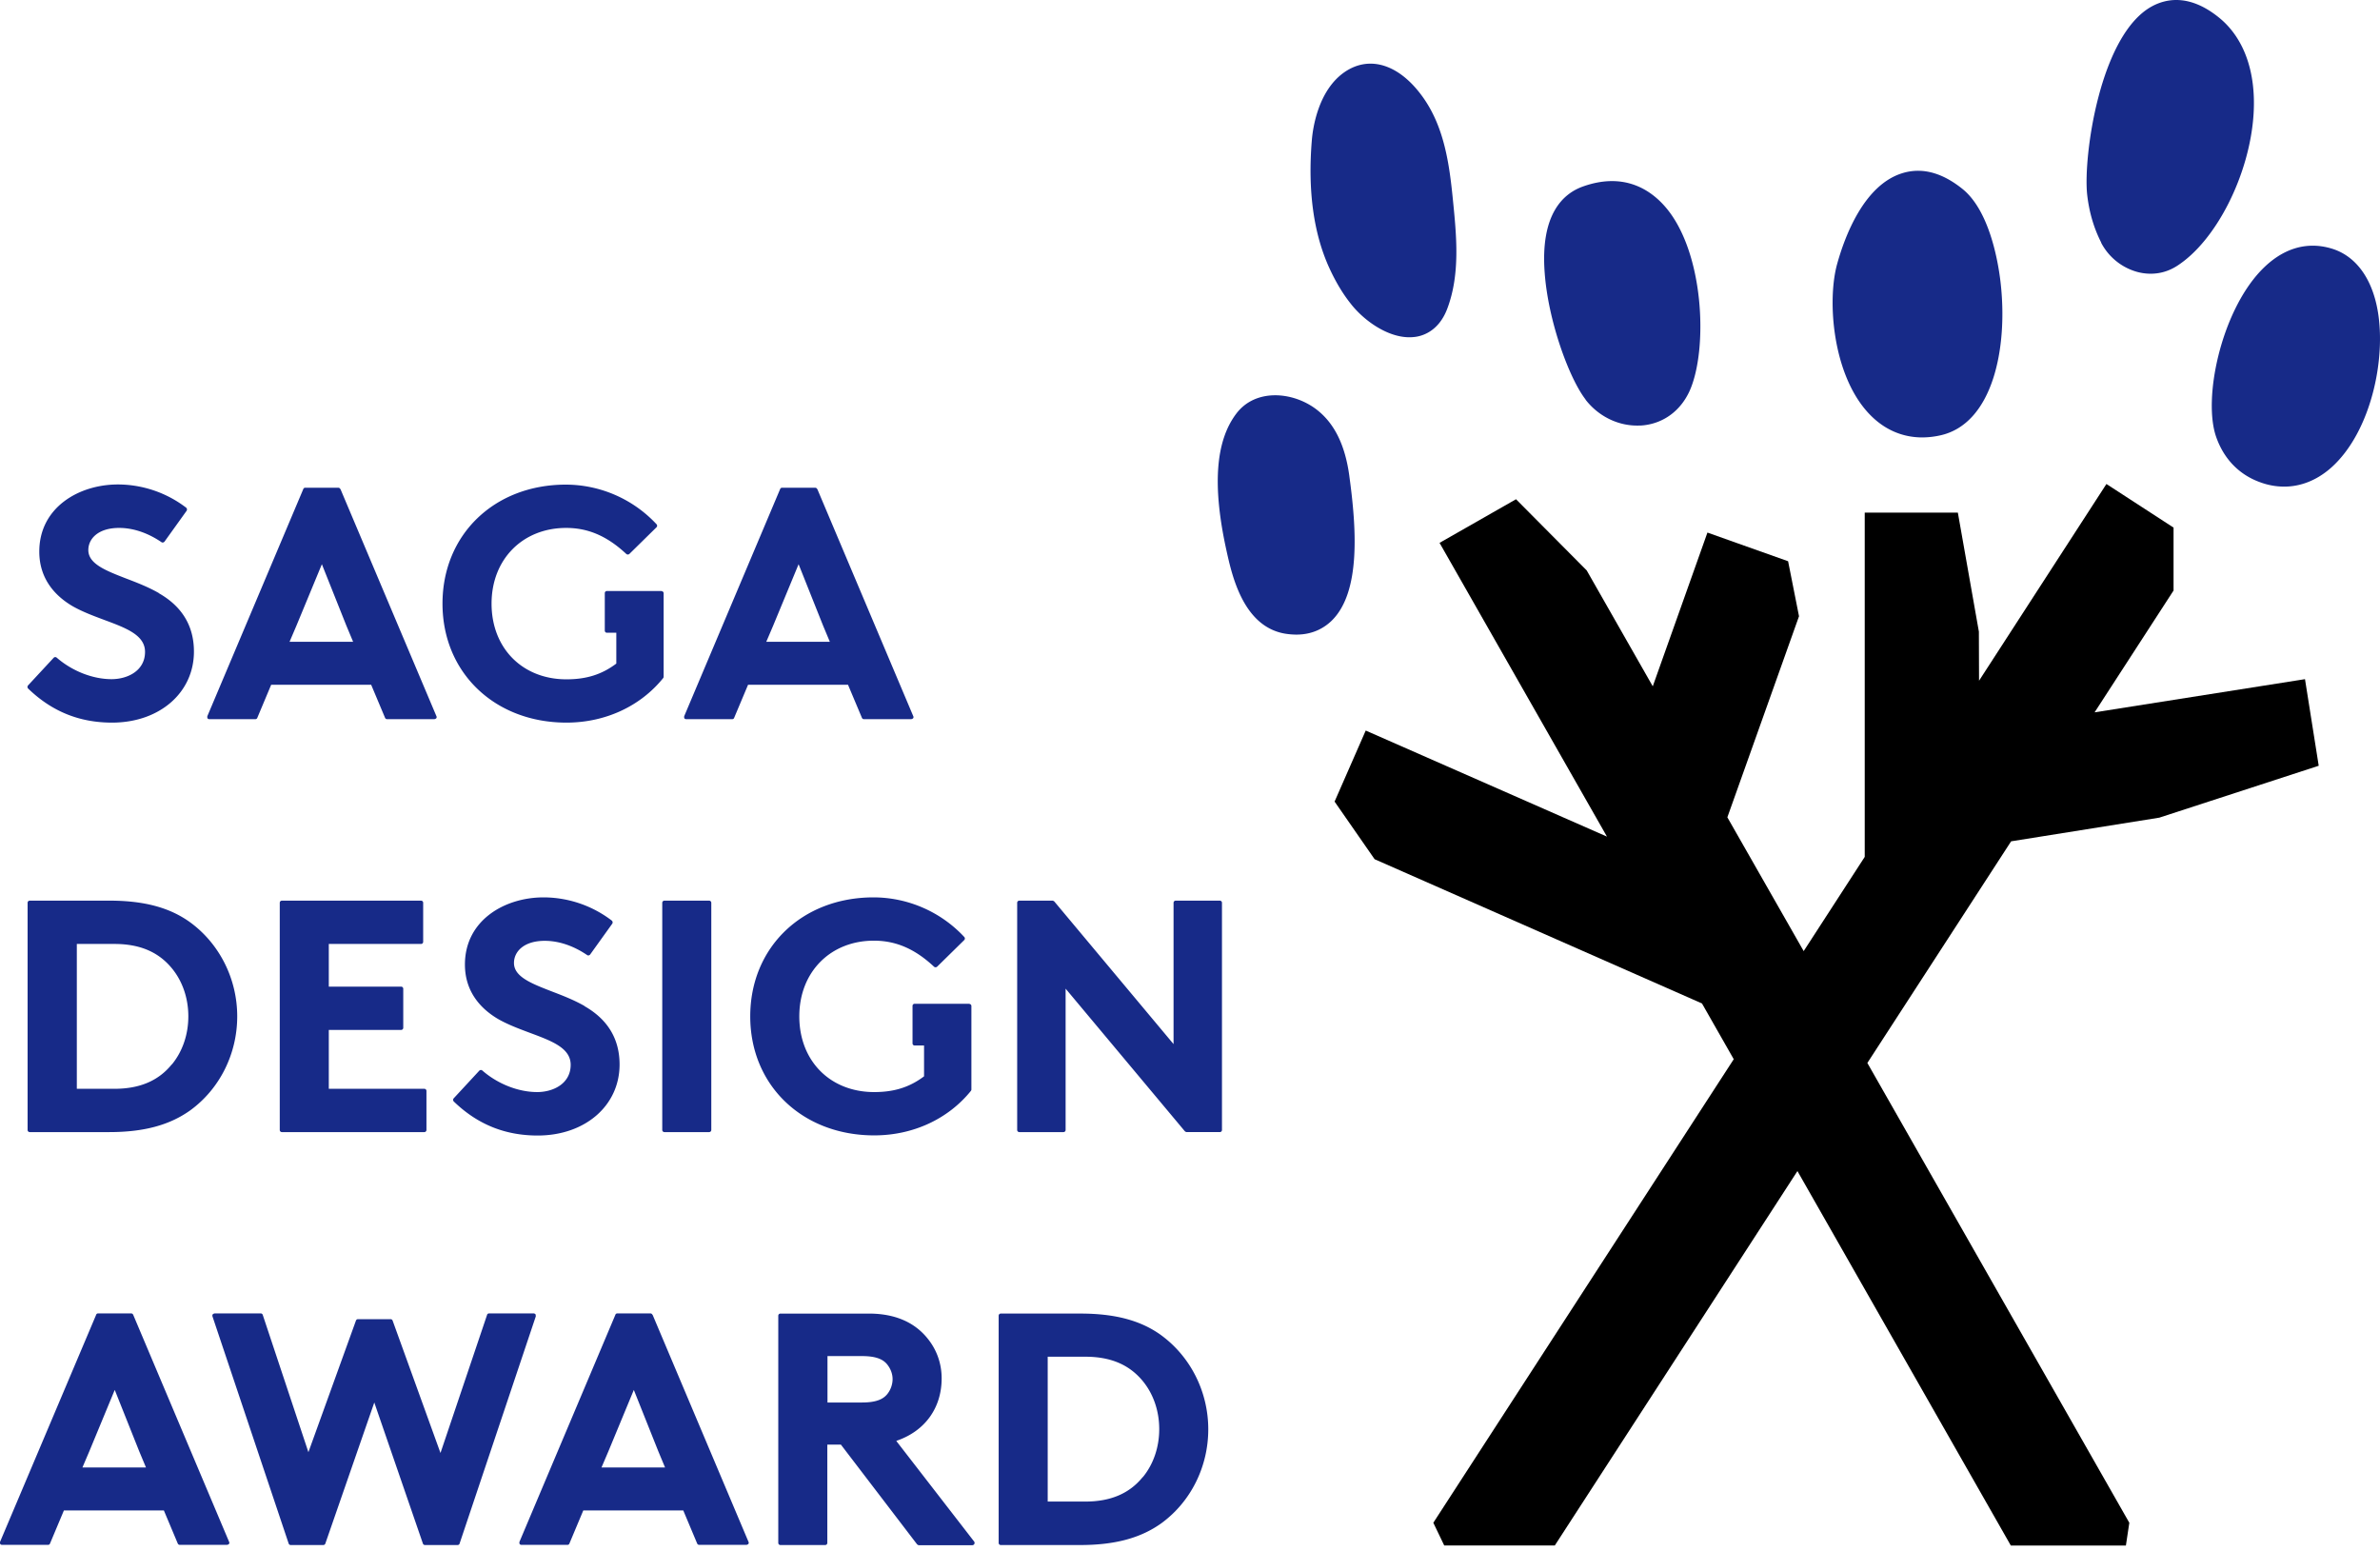
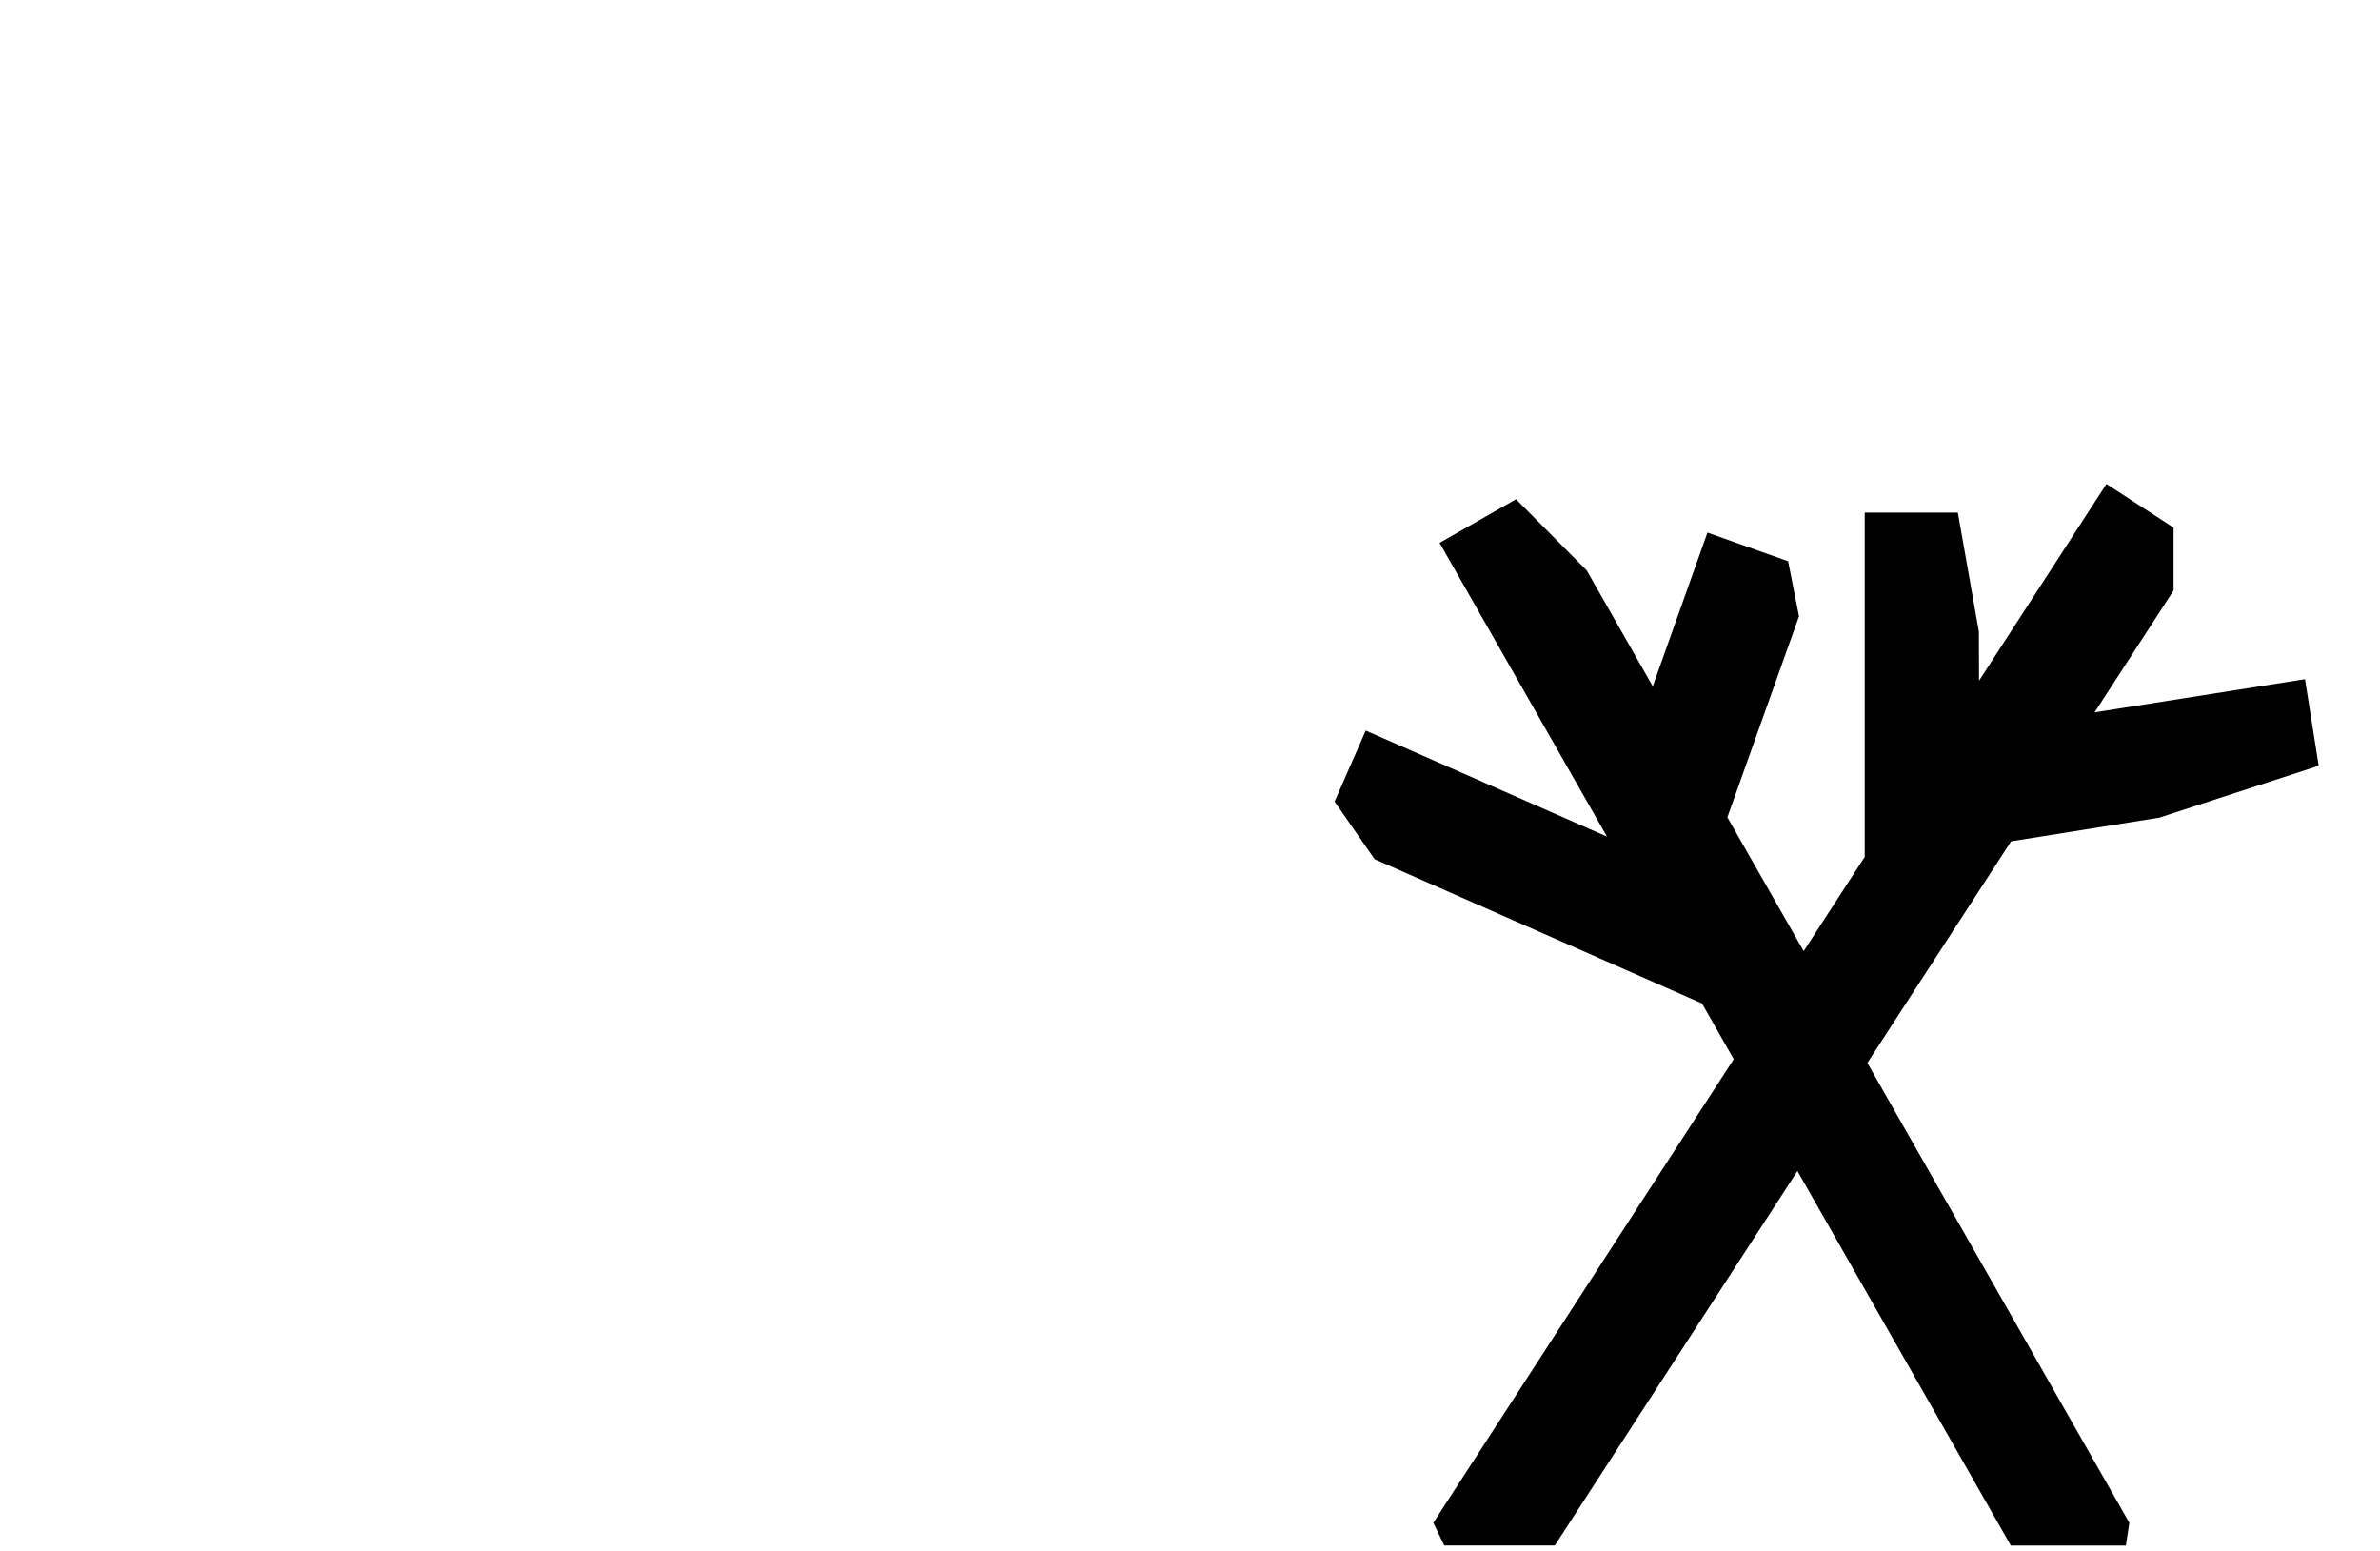
<svg xmlns="http://www.w3.org/2000/svg" width="132" height="86" viewBox="0 0 132 86" fill="none">
-   <path d="M8.821 32.895c-.587-.337-1.209-.579-1.822-.812-1.132-.44-2.1-.812-2.1-1.58 0-.614.528-1.227 1.711-1.227.777 0 1.59.276 2.34.786.053.043.13.026.174-.026l1.226-1.71a.134.134 0 00-.026-.173 6.254 6.254 0 00-3.783-1.287c-2.168 0-4.362 1.278-4.362 3.723 0 1.615 1.002 2.53 1.84 3.023.561.32 1.174.544 1.77.768 1.21.45 2.255.838 2.255 1.771 0 1.045-.968 1.512-1.857 1.512-1.045 0-2.186-.45-3.04-1.192a.123.123 0 00-.173.009l-1.417 1.528a.131.131 0 000 .173c1.313 1.27 2.842 1.892 4.656 1.892 2.634 0 4.543-1.659 4.543-3.939 0-1.417-.656-2.505-1.952-3.24h.017zm27.874-.121h-3.032a.118.118 0 00-.12.121v2.073c0 .07.051.121.12.121h.519v1.71c-.804.605-1.659.873-2.765.873-2.444 0-4.154-1.728-4.154-4.198 0-2.47 1.736-4.198 4.137-4.198 1.227 0 2.28.458 3.334 1.442a.13.13 0 00.173 0l1.503-1.477a.122.122 0 000-.172 6.893 6.893 0 00-5.027-2.194c-3.965 0-6.841 2.772-6.841 6.599 0 3.826 2.893 6.599 6.875 6.599 2.143 0 4.095-.898 5.364-2.47.018-.018.026-.052.026-.078v-4.621a.117.117 0 00-.12-.121l.008-.009zm-17.819-5.649a.123.123 0 00-.113-.078h-1.83c-.053 0-.096.026-.113.078l-5.321 12.593s-.009.078.009.113c.026.034.06.051.103.051h2.548c.052 0 .095-.025.113-.077l.768-1.831h5.546l.769 1.83c.017.044.06.078.112.078h2.626s.078-.017.103-.051a.106.106 0 00.01-.113l-5.322-12.593h-.008zm-1.028 4.154l1.364 3.42.372.89H16.06l.38-.89 1.416-3.42h-.008zm27.476-4.154a.123.123 0 00-.112-.078H43.38a.113.113 0 00-.113.078l-5.32 12.593s-.009.078.008.113c.026.034.06.051.104.051h2.548c.052 0 .095-.025.112-.077l.77-1.831h5.544l.77 1.83a.12.12 0 00.111.078h2.626s.078-.017.104-.051a.106.106 0 00.009-.113l-5.321-12.593h-.009zm-1.036 4.154l1.364 3.42.372.89H42.5l.38-.89 1.416-3.42h-.008zM10.557 51.155c-1.14-.83-2.574-1.21-4.5-1.21H1.652a.118.118 0 00-.121.121V62.66c0 .07.052.121.12.121h4.406c1.926 0 3.352-.389 4.5-1.21 1.633-1.191 2.6-3.135 2.6-5.208 0-2.073-.976-4.016-2.6-5.208zM9.53 59.023c-.743.916-1.788 1.357-3.188 1.357H4.261v-8.033h2.081c1.408 0 2.445.44 3.196 1.356.588.717.907 1.658.907 2.66 0 1.002-.32 1.944-.907 2.66H9.53zm14.001 1.357h-5.295v-3.265h4.008c.07 0 .121-.052.121-.121v-2.16a.118.118 0 00-.12-.12h-4.009v-2.367h5.114c.069 0 .12-.052.12-.121v-2.16a.117.117 0 00-.12-.12h-7.714a.117.117 0 00-.12.12V62.66c0 .07.051.121.12.121h7.895c.07 0 .121-.052.121-.121V60.5a.117.117 0 00-.12-.12zm8.897-4.587c-.587-.337-1.21-.578-1.822-.812-1.132-.44-2.1-.812-2.1-1.58 0-.614.527-1.227 1.71-1.227.778 0 1.59.276 2.342.786.051.043.13.026.172-.026l1.227-1.71a.133.133 0 00-.026-.173 6.254 6.254 0 00-3.783-1.287c-2.168 0-4.362 1.278-4.362 3.723 0 1.615 1.002 2.53 1.84 3.023.56.32 1.174.544 1.77.769 1.21.45 2.255.838 2.255 1.77 0 1.046-.968 1.512-1.857 1.512-1.046 0-2.186-.449-3.04-1.192a.123.123 0 00-.174.009l-1.416 1.529a.132.132 0 000 .173c1.313 1.27 2.841 1.891 4.655 1.891 2.635 0 4.544-1.658 4.544-3.939 0-1.416-.657-2.504-1.952-3.239h.017zm6.902-5.848h-2.48a.121.121 0 00-.12.121V62.66a.12.12 0 00.12.121h2.48a.12.12 0 00.12-.121V50.066a.12.12 0 00-.12-.12zm28.323 0h-2.445a.118.118 0 00-.12.121v7.835l-6.617-7.913s-.06-.043-.095-.043h-1.84a.118.118 0 00-.121.121V62.66c0 .07.052.121.121.121h2.444c.07 0 .121-.052.121-.121v-7.834l6.617 7.912s.06.043.095.043h1.84c.069 0 .12-.052.12-.121V50.066a.117.117 0 00-.12-.12zm-13.89 5.719h-3.032a.117.117 0 00-.12.12v2.074c0 .069.051.12.12.12h.519v1.71c-.804.605-1.659.873-2.764.873-2.445 0-4.155-1.727-4.155-4.198 0-2.47 1.736-4.198 4.137-4.198 1.227 0 2.28.458 3.334 1.443a.132.132 0 00.173 0l1.503-1.477a.122.122 0 000-.173 6.893 6.893 0 00-5.027-2.194c-3.965 0-6.841 2.773-6.841 6.6 0 3.826 2.894 6.599 6.876 6.599 2.142 0 4.094-.899 5.364-2.47a.127.127 0 00.026-.079v-4.62a.119.119 0 00-.121-.122l.008-.008zM29.707 72.887s-.06-.052-.103-.052h-2.48c-.051 0-.103.035-.112.087l-2.582 7.653-2.652-7.334a.12.12 0 00-.112-.086h-1.814a.12.12 0 00-.113.086l-2.634 7.29-2.531-7.61a.12.12 0 00-.112-.086h-2.557s-.078.018-.104.052c-.026.035-.026.07-.017.113l4.224 12.593a.12.12 0 00.112.087h1.814a.12.12 0 00.112-.087l2.713-7.817 2.694 7.817a.12.12 0 00.113.087h1.814c.052 0 .103-.035.112-.087L29.716 73s0-.078-.017-.113h.008zm20.013 7.014c1.573-.535 2.506-1.814 2.506-3.463 0-.787-.25-1.53-.726-2.143-.734-.958-1.848-1.45-3.308-1.45h-4.906a.117.117 0 00-.121.12V85.56c0 .07.052.12.12.12h2.48c.069 0 .12-.05.12-.12v-5.45h.752l4.224 5.528s.06.052.095.052h2.971a.135.135 0 00.113-.07c.017-.043.017-.095-.009-.13l-4.319-5.58.009-.008zm-3.826-4.699h1.918c.89 0 1.21.242 1.39.458.2.25.303.536.303.82 0 .286-.104.597-.302.839-.182.215-.501.457-1.391.457h-1.918v-2.582.008zm18.52-1.149c-1.14-.829-2.574-1.209-4.5-1.209h-4.406a.118.118 0 00-.12.121V85.56c0 .07.051.12.12.12h4.405c1.927 0 3.352-.388 4.5-1.208 1.633-1.192 2.6-3.136 2.6-5.209 0-2.073-.976-4.016-2.6-5.209zm-1.037 7.86c-.743.916-1.788 1.357-3.187 1.357h-2.082v-8.033h2.082c1.408 0 2.444.44 3.196 1.356.587.717.907 1.658.907 2.66 0 1.002-.32 1.944-.907 2.66h-.009zm-55.99-9a.123.123 0 00-.112-.078H5.444c-.052 0-.095.026-.112.078L.002 85.507s-.008.078.009.112c.026.035.06.052.103.052h2.549c.051 0 .095-.026.112-.078l.769-1.83h5.545l.769 1.83c.017.043.06.078.112.078h2.626s.078-.017.104-.052a.106.106 0 00.008-.112l-5.32-12.594zM6.36 77.068l1.364 3.42.372.89H4.572l.38-.89 1.416-3.42H6.36zm29.825-4.155a.123.123 0 00-.112-.078h-1.831c-.052 0-.095.026-.112.078l-5.321 12.594s-.009.078.009.112a.12.12 0 00.103.052h2.548a.113.113 0 00.113-.078l.768-1.83h5.546l.769 1.83c.017.043.06.078.112.078h2.626s.078-.017.103-.052a.106.106 0 00.009-.112l-5.32-12.594h-.01zm-1.036 4.155l1.365 3.42.371.89h-3.524l.38-.89 1.417-3.42h-.009zm71.46-52.811c.311 0 .63-.034.959-.104 2.962-.613 3.826-4.88 3.377-8.585-.138-1.132-.622-3.896-2.099-5.088-1.149-.924-2.28-1.218-3.377-.864-2.073.665-3.136 3.43-3.576 5.019-.562 2.012-.268 6.124 1.744 8.283.83.89 1.849 1.34 2.989 1.34h-.017zm9.925-10.797a3.229 3.229 0 001.986 1.615c.251.07.51.104.76.104.51 0 .994-.139 1.434-.415 2.203-1.39 4.077-5.113 4.276-8.473.138-2.324-.544-4.207-1.926-5.321-1.616-1.305-2.903-1.054-3.706-.622-2.911 1.58-3.818 8.361-3.602 10.417.104.959.363 1.866.778 2.678v.017zm15.28 3.472c-.363-1.658-1.253-2.781-2.514-3.153-1.399-.414-2.747.009-3.913 1.236-2.211 2.332-3.222 7.1-2.47 9.225.432 1.226 1.287 2.099 2.462 2.513a3.85 3.85 0 001.304.233c.924 0 1.814-.354 2.591-1.036 2.272-2.004 3.144-6.28 2.54-9.018zm-43.88 5.226c.708.915 1.77 1.442 2.86 1.442.129 0 .25 0 .38-.017 1.122-.13 2.038-.82 2.53-1.892 1.045-2.306.83-7.851-1.434-10.322-.82-.898-2.263-1.814-4.474-1.028-1.097.39-2.367 1.53-2.125 4.777.19 2.66 1.347 5.848 2.272 7.04h-.009zM74.952 16.89c.734.915 2.012 1.813 3.213 1.813.12 0 .242-.008.363-.026.457-.069 1.287-.371 1.736-1.546.734-1.935.518-4.06.31-6.124-.19-1.909-.474-3.913-1.606-5.545-1.304-1.875-2.98-2.428-4.388-1.469-1.485 1.02-1.77 3.144-1.822 3.775-.233 2.807.095 5.2.984 7.126.355.769.76 1.442 1.218 2.004l-.008-.009zm-.112 9.526c-.234-1.753-.847-2.98-1.866-3.74-1.287-.958-3.335-1.14-4.397.25-1.166 1.53-1.347 4.017-.553 7.61.302 1.365.924 4.216 3.257 4.605.216.034.423.051.621.051.942 0 1.564-.397 1.944-.76 1.633-1.58 1.39-5.113.993-8.016z" fill="#172A88" />
  <path d="M119.764 45.342l8.837-2.877-.761-4.802-11.669 1.84 4.379-6.755v-3.49l-3.723-2.418-7.065 10.91-.009-2.722-1.166-6.599h-5.165v19.09l-3.386 5.225-4.233-7.42 3.974-11.15-.605-3.05-4.474-1.59-3.032 8.526-3.663-6.426-3.921-3.948-4.241 2.419 9.285 16.29-13.38-5.882-1.727 3.94 2.22 3.195 18.156 7.999 1.762 3.092-16.662 25.706.605 1.26h6.133L99.69 64.942l11.834 20.765h6.383l.19-1.261-14.529-25.499 7.973-12.291 8.223-1.313z" fill="#000" />
</svg>